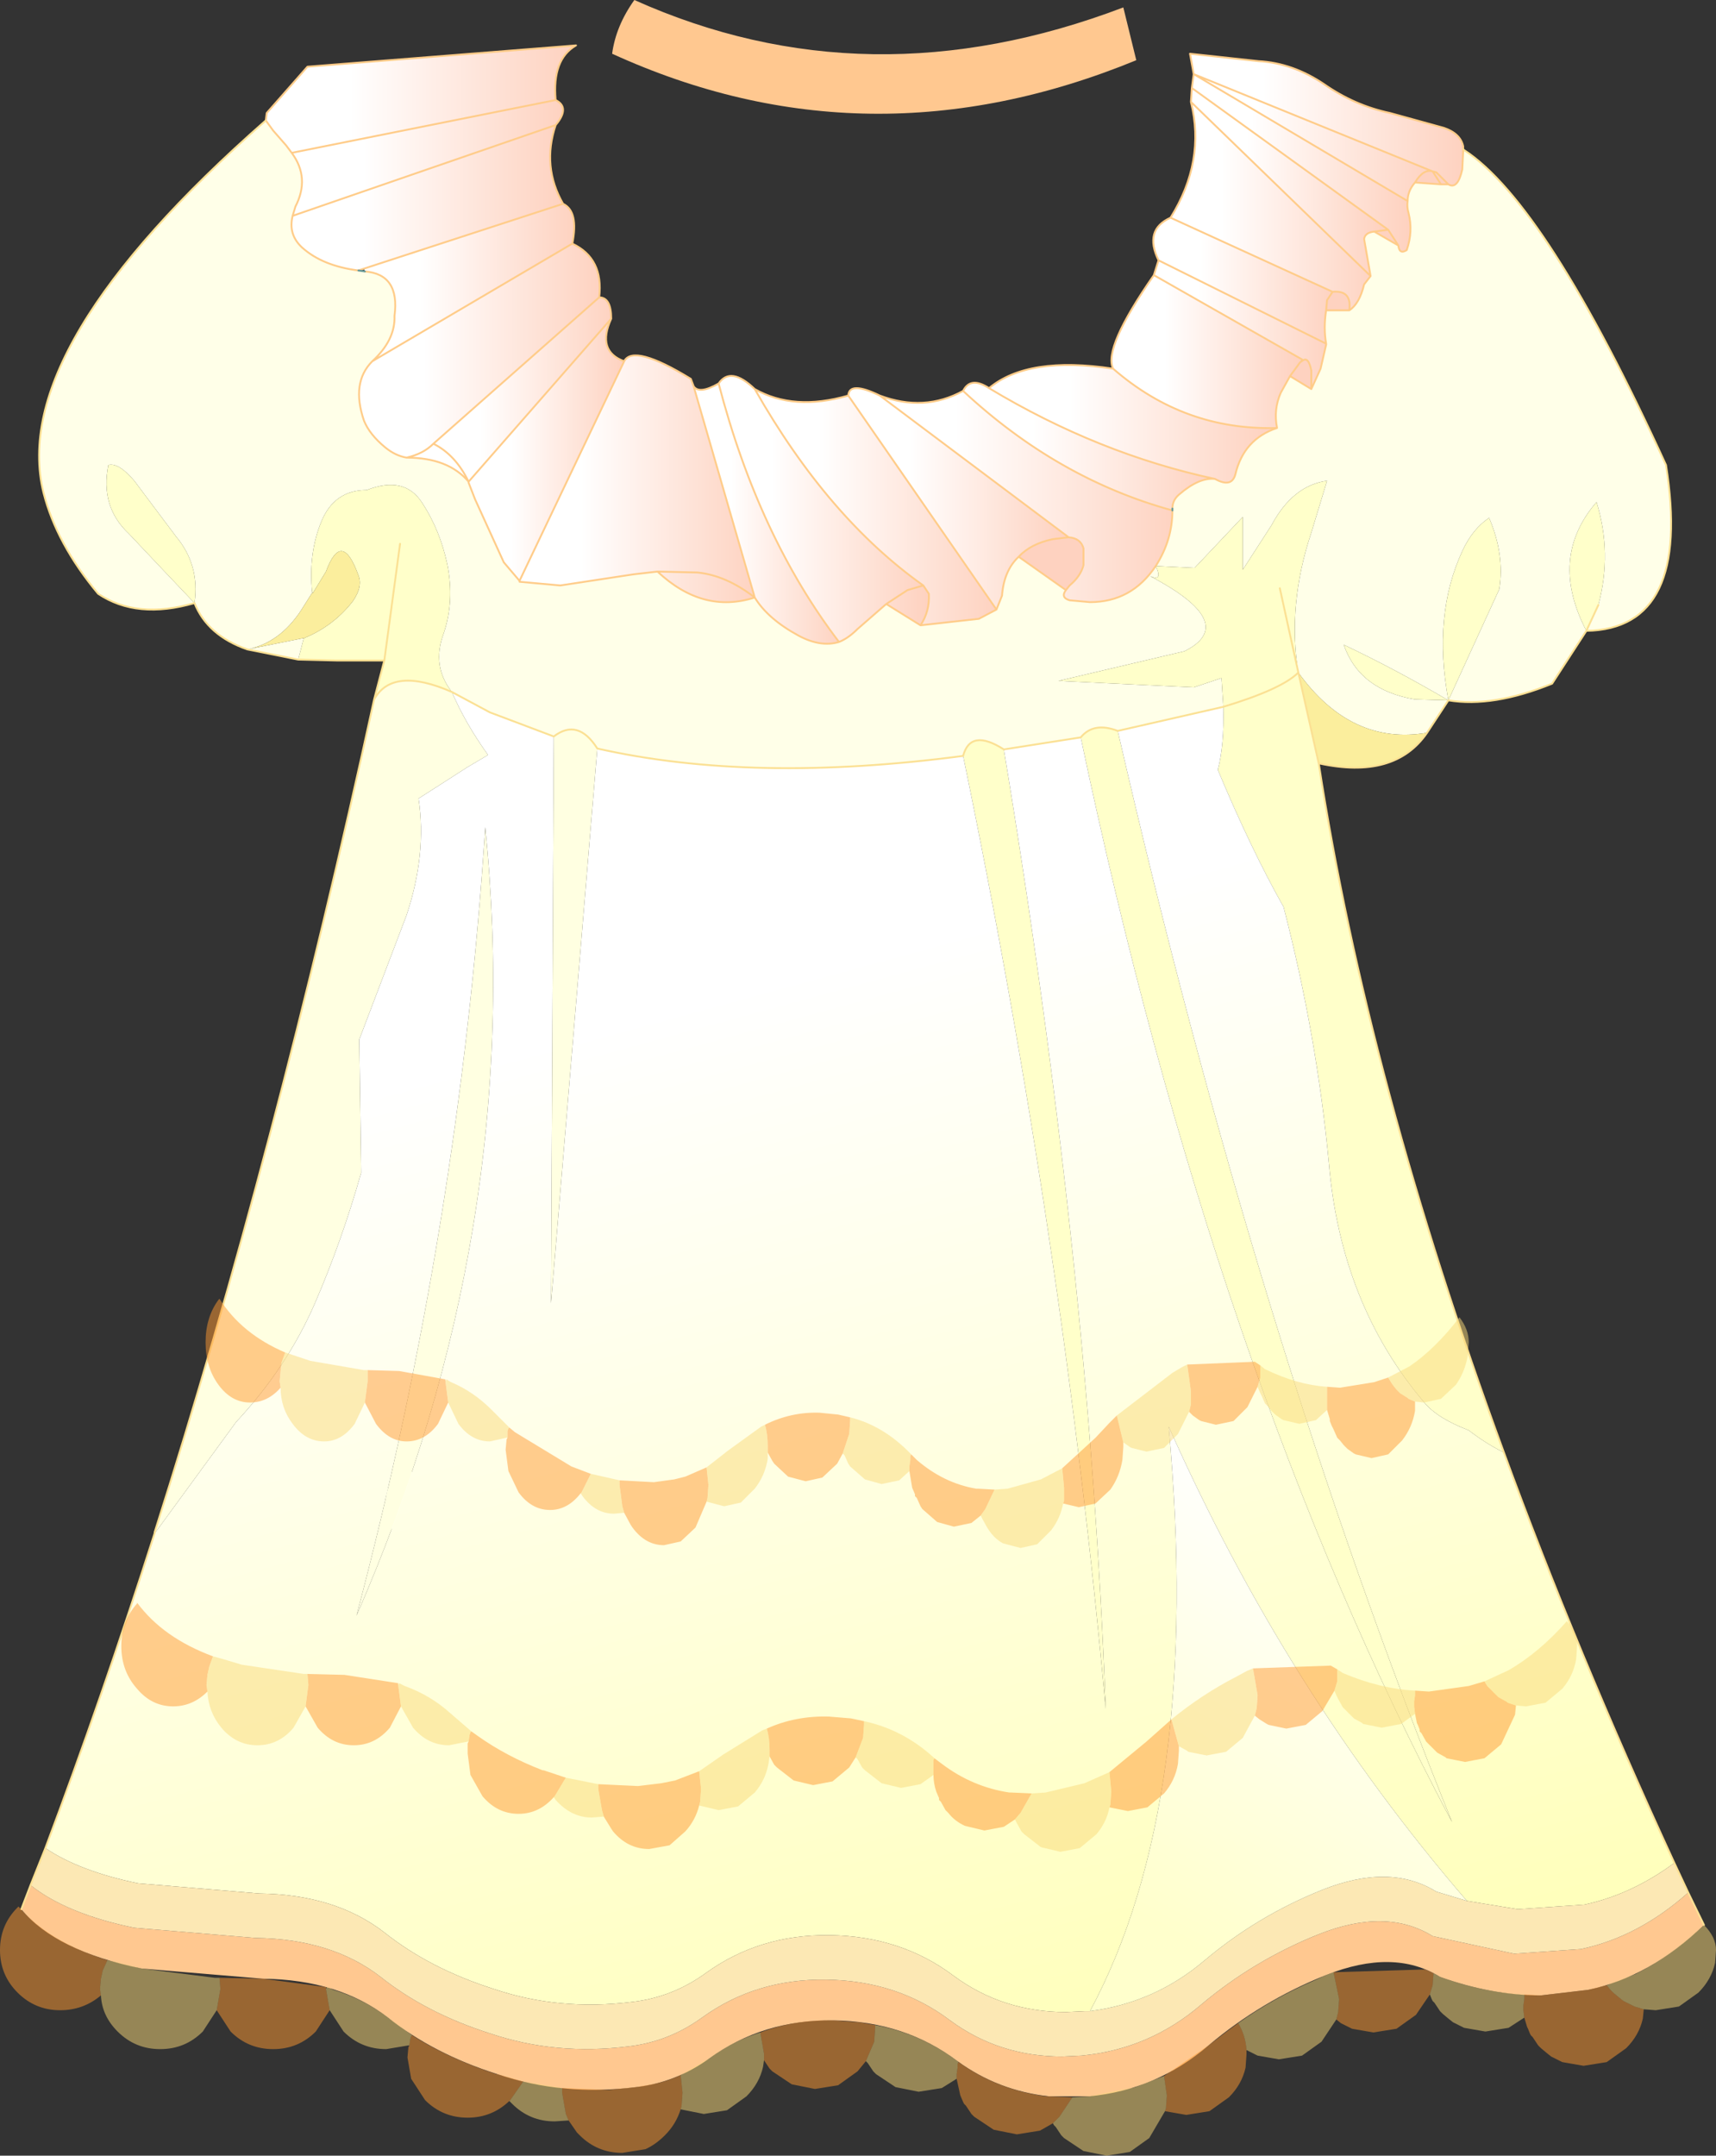
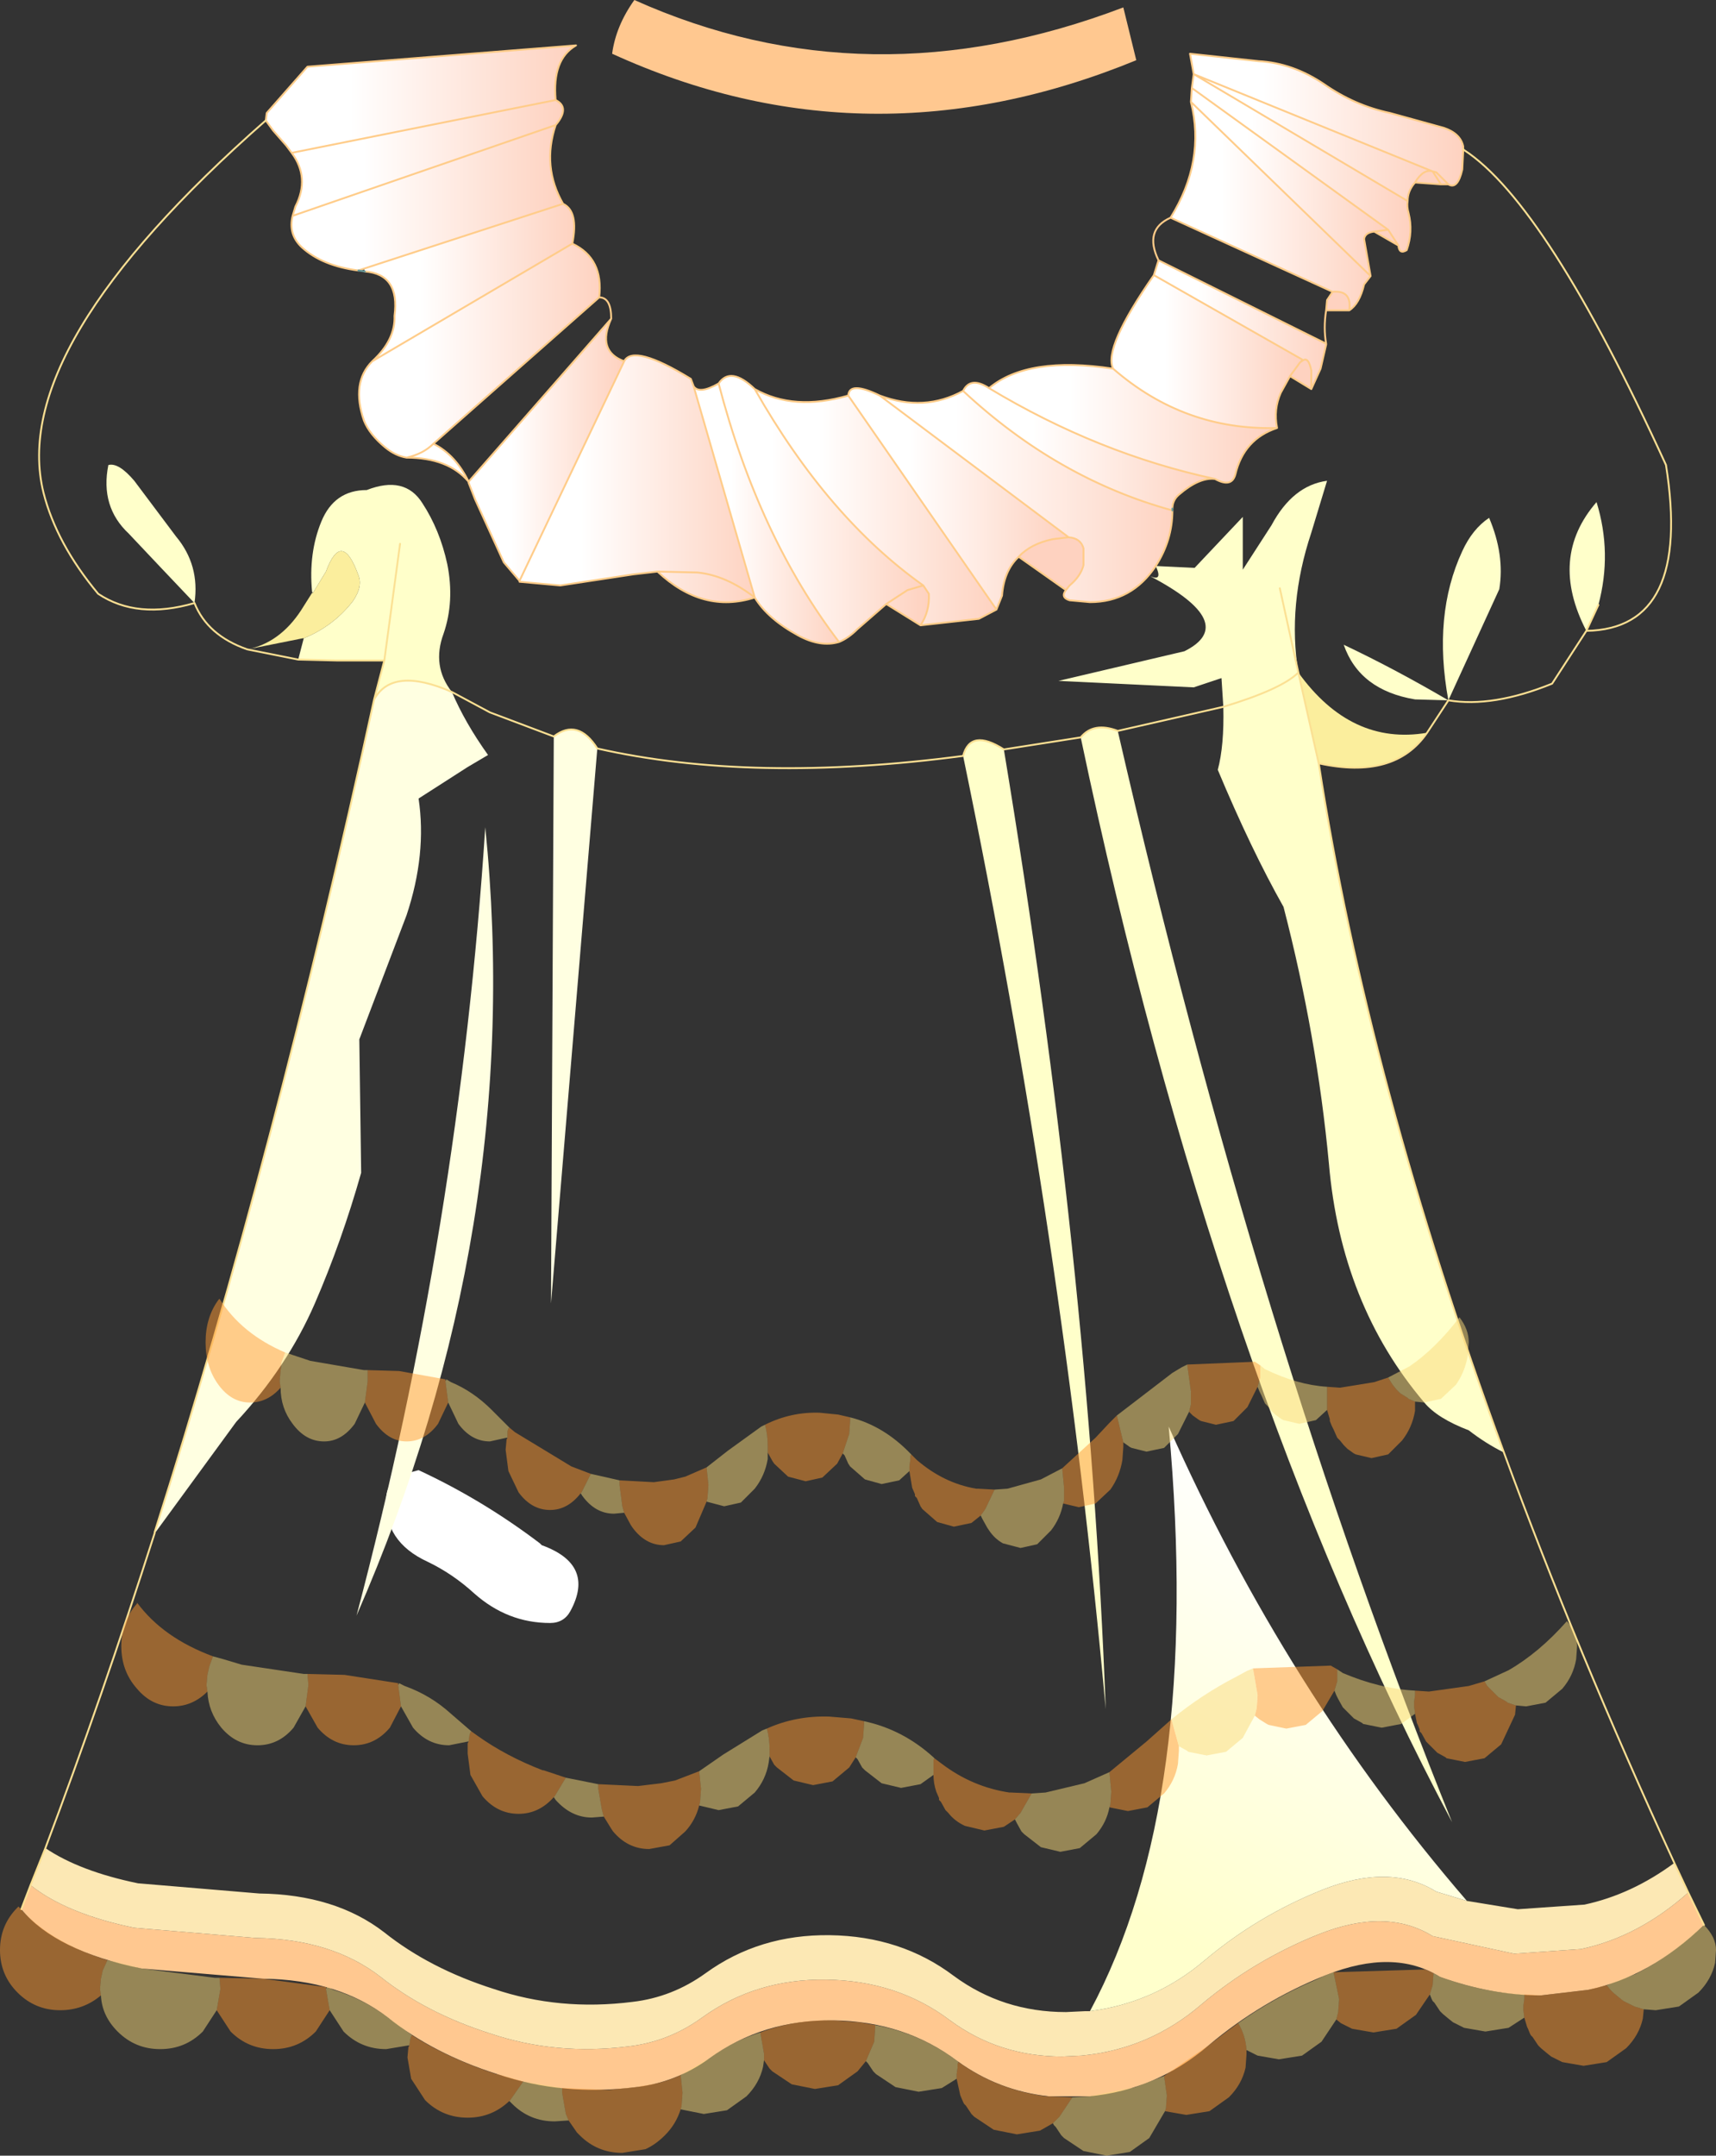
<svg xmlns="http://www.w3.org/2000/svg" height="116.35px" width="92.65px">
  <rect width="100%" height="100%" fill="#333333" stroke="none" />
  <g transform="matrix(1.0, 0.0, 0.0, 1.0, 46.3, 58.2)">
    <path d="M-24.45 21.35 L-23.7 21.15 Q-20.25 22.75 -17.15 25.1 L-17.05 25.2 Q-14.15 26.25 -15.5 28.75 -15.85 29.4 -16.6 29.4 -18.9 29.4 -20.7 27.8 -21.85 26.75 -23.2 26.1 -25.6 25.0 -25.45 22.65 -25.4 21.7 -24.45 21.35" fill="#ffffff" fill-rule="evenodd" stroke="none" />
    <path d="M-31.95 -51.7 L-31.9 -52.1 -29.7 -54.6 -15.2 -55.75 Q-16.5 -55.0 -16.3 -52.8 L-30.55 -49.95 -30.85 -50.35 -31.55 -51.15 -31.95 -51.7" fill="url(#gradient0)" fill-rule="evenodd" stroke="none" />
-     <path d="M-31.95 -51.7 L-31.55 -51.15 -30.85 -50.35 -30.55 -49.95 Q-29.55 -48.6 -30.35 -47.05 L-30.5 -46.55 Q-30.75 -45.55 -30.0 -44.85 -28.9 -43.85 -26.95 -43.6 L-26.6 -43.55 Q-24.7 -43.4 -25.0 -41.15 -24.95 -39.85 -26.2 -38.7 -27.35 -37.55 -26.65 -35.5 -26.35 -34.75 -25.5 -34.05 -24.95 -33.6 -24.35 -33.5 -22.1 -33.5 -21.0 -32.2 L-21.0 -32.15 -20.65 -31.25 -19.1 -27.85 -18.25 -26.85 -18.25 -26.8 -16.05 -26.6 -12.1 -27.2 -10.8 -27.35 Q-8.35 -25.05 -5.55 -25.95 -4.85 -24.8 -3.2 -23.9 -2.0 -23.25 -1.0 -23.55 -0.5 -23.75 0.0 -24.25 L1.55 -25.6 3.4 -24.45 6.55 -24.8 7.5 -25.3 7.8 -26.05 Q7.9 -27.4 8.7 -28.15 L11.25 -26.35 Q10.95 -25.95 11.45 -25.8 L12.55 -25.7 Q14.8 -25.7 16.1 -27.65 16.5 -26.8 15.8 -27.1 20.65 -24.55 17.65 -23.05 L10.85 -21.45 18.15 -21.1 19.65 -21.6 19.75 -20.05 14.05 -18.75 Q12.75 -19.25 12.05 -18.4 L7.9 -17.75 Q6.1 -18.9 5.7 -17.4 -5.65 -15.9 -14.05 -17.8 -15.1 -19.45 -16.4 -18.45 L-19.85 -19.75 -21.9 -20.85 Q-23.0 -22.25 -22.35 -24.0 -21.75 -25.75 -22.15 -27.75 -22.55 -29.6 -23.5 -31.05 -24.45 -32.55 -26.5 -31.75 -28.25 -31.75 -28.95 -30.05 -29.65 -28.35 -29.45 -26.25 L-29.4 -26.2 -29.45 -26.2 -30.05 -25.25 Q-31.2 -23.5 -32.95 -23.15 L-29.95 -23.75 -29.9 -23.75 -30.2 -22.6 -32.95 -23.15 Q-35.1 -23.9 -35.8 -25.65 -38.9 -24.75 -41.0 -26.15 -43.25 -28.85 -43.95 -31.6 -45.9 -39.45 -31.95 -51.7 M32.75 -50.1 Q37.2 -47.2 43.65 -33.1 45.05 -24.25 39.35 -24.15 L37.5 -21.3 Q34.3 -20.0 31.9 -20.4 L30.75 -18.65 Q26.65 -17.95 23.8 -21.9 23.2 -25.55 24.5 -29.45 L25.35 -32.25 Q23.5 -32.0 22.35 -29.85 L20.8 -27.45 20.8 -30.3 18.2 -27.55 16.1 -27.65 Q17.0 -29.05 17.0 -30.65 L17.0 -30.75 Q17.0 -31.2 17.35 -31.5 18.45 -32.45 19.3 -32.35 20.2 -31.85 20.4 -32.6 20.85 -34.5 22.65 -35.1 22.45 -36.1 22.85 -37.0 L23.35 -37.9 24.5 -37.2 25.0 -38.3 25.3 -39.6 25.3 -39.65 Q25.15 -40.5 25.3 -41.45 L26.55 -41.45 Q27.1 -41.8 27.35 -42.85 L27.7 -43.3 27.35 -45.3 Q27.4 -45.65 27.9 -45.7 L29.2 -44.95 Q29.25 -44.45 29.65 -44.7 30.0 -45.7 29.75 -46.7 29.65 -47.05 29.7 -47.35 29.7 -47.9 30.1 -48.35 L31.5 -48.25 31.9 -48.25 Q32.4 -47.95 32.65 -49.05 L32.7 -50.05 32.75 -50.1 M40.0 -25.55 Q40.75 -28.35 39.9 -31.1 37.3 -28.1 39.35 -24.15 L40.0 -25.55 M31.9 -20.4 L34.65 -26.4 Q34.95 -28.25 34.1 -30.25 33.2 -29.65 32.65 -28.45 31.05 -25.0 31.9 -20.4 29.0 -22.1 26.25 -23.4 27.1 -20.95 30.1 -20.45 L31.9 -20.4 M-37.65 -27.6 L-35.8 -25.65 Q-35.5 -27.7 -36.8 -29.25 L-39.05 -32.25 Q-39.9 -33.25 -40.45 -33.1 -40.9 -30.85 -39.35 -29.4 L-37.65 -27.6" fill="#ffffe8" fill-rule="evenodd" stroke="none" />
    <path d="M44.85 43.95 L45.7 45.7 Q42.8 48.5 39.45 49.2 L36.9 49.5 Q34.25 49.5 31.45 48.5 28.95 46.95 25.3 48.4 21.8 49.8 18.95 52.2 16.15 54.6 12.5 54.95 L10.35 54.95 Q7.6 54.65 5.4 53.05 2.55 50.9 -1.3 50.85 -5.1 50.8 -8.0 52.9 -9.8 54.2 -11.95 54.45 -15.9 54.95 -19.45 53.75 -22.9 52.65 -25.35 50.7 -28.0 48.65 -32.1 48.6 L-38.65 48.05 Q-43.3 47.1 -45.15 44.85 L-44.65 43.55 Q-42.7 45.1 -39.05 45.85 L-32.5 46.4 Q-28.4 46.45 -25.75 48.5 -23.3 50.45 -19.85 51.55 -16.3 52.75 -12.35 52.25 -10.2 52.0 -8.4 50.7 -5.5 48.6 -1.7 48.65 2.15 48.7 5.0 50.85 7.65 52.8 11.05 52.8 L12.1 52.75 Q15.75 52.4 18.55 50.0 21.4 47.6 24.9 46.2 28.55 44.75 31.05 46.3 L35.45 47.25 39.05 47.0 Q42.15 46.35 44.85 43.95 M-13.25 -55.3 Q-13.05 -56.8 -12.05 -58.2 0.55 -52.55 14.35 -57.8 L15.05 -54.95 Q0.55 -49.0 -13.25 -55.3" fill="#ffc890" fill-rule="evenodd" stroke="none" />
    <path d="M-30.55 -49.95 L-16.3 -52.8 Q-15.5 -52.4 -16.3 -51.45 L-30.5 -46.55 -30.35 -47.05 Q-29.55 -48.6 -30.55 -49.95" fill="url(#gradient1)" fill-rule="evenodd" stroke="none" />
    <path d="M18.15 -54.2 L17.95 -55.3 21.65 -54.9 Q23.5 -54.8 25.2 -53.65 26.85 -52.5 28.75 -52.1 L31.65 -51.3 Q32.55 -51.0 32.7 -50.3 L32.7 -50.15 32.7 -50.1 32.7 -50.05 32.65 -49.05 Q32.4 -47.95 31.9 -48.25 L31.55 -48.6 31.25 -48.9 31.05 -48.95 18.15 -54.2" fill="url(#gradient2)" fill-rule="evenodd" stroke="none" />
    <path d="M18.05 -53.45 L18.15 -54.2 29.7 -47.35 Q29.65 -47.05 29.75 -46.7 30.0 -45.7 29.65 -44.7 29.25 -44.45 29.2 -44.95 L28.65 -45.8 18.05 -53.45" fill="url(#gradient3)" fill-rule="evenodd" stroke="none" />
    <path d="M18.0 -52.7 L18.05 -53.45 28.65 -45.8 27.9 -45.7 Q27.4 -45.65 27.35 -45.3 L27.7 -43.3 18.0 -52.7" fill="url(#gradient4)" fill-rule="evenodd" stroke="none" />
    <path d="M32.7 -50.15 L32.75 -50.1 32.7 -50.05 32.7 -50.1 32.7 -50.15" fill="#ffffff" fill-rule="evenodd" stroke="none" />
    <path d="M-7.5 -37.5 Q-6.85 -38.45 -5.55 -37.2 -1.6 -30.25 3.55 -26.6 L3.85 -26.15 Q3.9 -25.2 3.4 -24.45 L1.55 -25.6 2.7 -26.35 3.55 -26.6 2.7 -26.35 1.55 -25.6 0.0 -24.25 Q-0.5 -23.75 -1.0 -23.55 -5.35 -29.25 -7.5 -37.5 M31.9 -48.25 L31.5 -48.25 30.1 -48.35 Q30.55 -49.1 31.05 -48.95 L31.5 -48.25 31.05 -48.95 31.25 -48.9 31.55 -48.6 31.9 -48.25 M29.2 -44.95 L27.9 -45.7 28.65 -45.8 29.2 -44.95 M26.55 -41.45 L25.3 -41.45 25.35 -42.0 25.65 -42.45 Q26.7 -42.55 26.55 -41.45 M24.5 -37.2 L23.35 -37.9 23.9 -38.65 24.05 -38.75 Q24.35 -38.95 24.5 -38.2 L24.5 -37.2 M11.4 -29.2 Q12.05 -29.15 12.2 -28.6 L12.2 -27.7 Q12.05 -27.1 11.45 -26.6 L11.25 -26.35 8.7 -28.15 Q9.35 -28.85 10.55 -29.1 L11.4 -29.2" fill="url(#gradient5)" fill-rule="evenodd" stroke="none" />
    <path d="M30.1 -48.35 Q29.7 -47.9 29.7 -47.35 L18.15 -54.2 31.05 -48.95 Q30.55 -49.1 30.1 -48.35" fill="url(#gradient6)" fill-rule="evenodd" stroke="none" />
    <path d="M24.9 -17.0 Q27.55 0.2 34.9 20.2 33.9 19.7 33.0 19.0 31.3 18.35 30.6 17.5 26.1 12.2 25.45 4.6 24.8 -2.3 23.0 -9.25 21.25 -12.35 19.45 -16.65 19.8 -17.95 19.75 -20.05 L19.65 -21.6 18.15 -21.1 10.85 -21.45 17.65 -23.05 Q20.65 -24.55 15.8 -27.1 16.5 -26.8 16.1 -27.65 L18.2 -27.55 20.8 -30.3 20.8 -27.45 22.35 -29.85 Q23.5 -32.0 25.35 -32.25 L24.5 -29.45 Q23.2 -25.55 23.8 -21.9 22.9 -21.0 19.75 -20.05 22.9 -21.0 23.8 -21.9 L22.8 -26.45 23.8 -21.9 24.9 -17.0 M-26.1 -20.45 L-25.55 -22.55 -28.15 -22.55 -30.2 -22.6 -29.9 -23.75 Q-28.3 -24.4 -27.25 -25.75 -26.7 -26.55 -26.95 -27.15 -27.85 -29.65 -28.7 -27.35 L-29.4 -26.2 -29.45 -26.25 Q-29.65 -28.35 -28.95 -30.05 -28.25 -31.75 -26.5 -31.75 -24.45 -32.55 -23.5 -31.05 -22.55 -29.6 -22.15 -27.75 -21.75 -25.75 -22.35 -24.0 -23.0 -22.25 -21.9 -20.85 -25.1 -22.25 -26.1 -20.45 M31.9 -20.4 L30.1 -20.45 Q27.1 -20.95 26.25 -23.4 29.0 -22.1 31.9 -20.4 31.05 -25.0 32.65 -28.45 33.2 -29.65 34.1 -30.25 34.95 -28.25 34.65 -26.4 L31.9 -20.4 M39.35 -24.15 Q37.3 -28.1 39.9 -31.1 40.75 -28.35 40.0 -25.55 L39.35 -24.15 M12.05 -18.4 Q12.75 -19.25 14.05 -18.75 21.65 14.3 32.1 40.15 19.3 16.05 12.05 -18.4 M5.7 -17.4 Q6.1 -18.9 7.9 -17.75 12.5 10.0 13.4 34.05 11.1 8.7 5.7 -17.4 M-25.55 -22.55 L-24.7 -28.85 -25.55 -22.55 M-37.65 -27.6 L-39.35 -29.4 Q-40.9 -30.85 -40.45 -33.1 -39.9 -33.25 -39.05 -32.25 L-36.8 -29.25 Q-35.5 -27.7 -35.8 -25.65 L-37.65 -27.6" fill="#ffffca" fill-rule="evenodd" stroke="none" />
    <path d="M13.8 -38.3 Q13.25 -39.4 16.0 -43.35 L24.0 -38.8 23.9 -38.65 23.35 -37.9 22.85 -37.0 Q22.45 -36.1 22.65 -35.1 17.65 -34.95 13.8 -38.3" fill="url(#gradient7)" fill-rule="evenodd" stroke="none" />
    <path d="M16.0 -43.35 L16.25 -44.15 25.3 -39.65 25.3 -39.6 25.0 -38.3 24.5 -37.2 24.5 -38.2 Q24.35 -38.95 24.05 -38.75 L24.0 -38.8 16.0 -43.35" fill="url(#gradient8)" fill-rule="evenodd" stroke="none" />
    <path d="M16.9 -46.45 Q18.8 -49.5 18.0 -52.7 L27.7 -43.3 27.35 -42.85 Q27.1 -41.8 26.55 -41.45 26.7 -42.55 25.65 -42.45 L16.9 -46.45" fill="url(#gradient9)" fill-rule="evenodd" stroke="none" />
-     <path d="M16.25 -44.15 Q15.45 -45.8 16.9 -46.45 L25.65 -42.45 25.35 -42.0 25.3 -41.45 Q25.15 -40.5 25.3 -39.65 L16.25 -44.15" fill="url(#gradient10)" fill-rule="evenodd" stroke="none" />
    <path d="M5.7 -37.1 Q6.1 -37.9 7.1 -37.25 13.0 -33.7 19.3 -32.35 18.45 -32.45 17.35 -31.5 17.0 -31.2 17.0 -30.75 L17.0 -30.65 Q10.8 -32.35 5.7 -37.1" fill="url(#gradient11)" fill-rule="evenodd" stroke="none" />
    <path d="M1.2 -36.85 Q3.6 -35.95 5.7 -37.1 10.8 -32.35 17.0 -30.65 17.0 -29.05 16.1 -27.65 14.8 -25.7 12.55 -25.7 L11.45 -25.8 Q10.95 -25.95 11.25 -26.35 L11.45 -26.6 Q12.05 -27.1 12.2 -27.7 L12.2 -28.6 Q12.05 -29.15 11.4 -29.2 L1.2 -36.85" fill="url(#gradient12)" fill-rule="evenodd" stroke="none" />
    <path d="M-0.5 -36.85 Q-0.45 -37.65 1.2 -36.85 L11.4 -29.2 10.55 -29.1 Q9.35 -28.85 8.7 -28.15 7.9 -27.4 7.8 -26.05 L7.5 -25.3 -0.5 -36.85" fill="url(#gradient13)" fill-rule="evenodd" stroke="none" />
    <path d="M7.1 -37.25 Q9.2 -39.0 13.8 -38.3 17.65 -34.95 22.65 -35.1 20.85 -34.5 20.4 -32.6 20.2 -31.85 19.3 -32.35 13.0 -33.7 7.1 -37.25" fill="url(#gradient14)" fill-rule="evenodd" stroke="none" />
    <path d="M30.75 -18.65 Q29.0 -16.1 24.9 -17.0 L23.8 -21.9 Q26.65 -17.95 30.75 -18.65 M-29.4 -26.2 L-28.7 -27.35 Q-27.85 -29.65 -26.95 -27.15 -26.7 -26.55 -27.25 -25.75 -28.3 -24.4 -29.9 -23.75 L-29.95 -23.75 -32.95 -23.15 Q-31.2 -23.5 -30.05 -25.25 L-29.45 -26.2 -29.4 -26.2" fill="#fbee9d" fill-rule="evenodd" stroke="none" />
-     <path d="M34.9 20.2 Q38.8 30.85 44.1 42.35 41.8 44.05 39.25 44.6 L35.65 44.85 32.9 44.4 Q23.15 33.1 16.8 18.8 18.65 39.0 12.55 50.35 L12.3 50.35 11.25 50.4 Q7.85 50.4 5.2 48.45 2.35 46.3 -1.5 46.25 -5.3 46.2 -8.2 48.3 -10.0 49.6 -12.15 49.85 -16.1 50.35 -19.65 49.15 -23.1 48.05 -25.55 46.1 -28.2 44.05 -32.3 44.0 L-38.85 43.45 Q-42.0 42.8 -43.85 41.55 -40.8 33.45 -37.95 24.55 L-37.95 24.5 -37.9 24.5 -33.55 18.55 Q-30.8 15.6 -29.3 12.15 -27.85 8.8 -26.8 5.1 L-26.9 -2.1 -24.35 -8.8 Q-23.25 -12.1 -23.7 -15.1 L-21.05 -16.8 -19.95 -17.45 Q-21.2 -19.2 -21.9 -20.85 L-19.85 -19.75 -16.4 -18.45 -16.55 12.15 -14.05 -17.8 Q-5.65 -15.9 5.7 -17.4 11.1 8.7 13.4 34.05 12.5 10.0 7.9 -17.75 L12.05 -18.4 Q19.3 16.05 32.1 40.15 21.65 14.3 14.05 -18.75 L19.75 -20.05 Q19.8 -17.95 19.45 -16.65 21.25 -12.35 23.0 -9.25 24.8 -2.3 25.45 4.6 26.1 12.2 30.6 17.5 31.3 18.35 33.0 19.0 33.9 19.7 34.9 20.2 M-27.05 29.0 Q-17.9 8.05 -20.1 -13.55 -21.5 8.0 -27.05 29.0" fill="url(#gradient15)" fill-rule="evenodd" stroke="none" />
    <path d="M-8.85 -37.35 Q-8.55 -36.9 -7.5 -37.5 -5.35 -29.25 -1.0 -23.55 -2.0 -23.25 -3.2 -23.9 -4.85 -24.8 -5.55 -25.95 L-8.85 -37.35" fill="url(#gradient16)" fill-rule="evenodd" stroke="none" />
    <path d="M-12.6 -38.7 Q-12.1 -39.65 -9.0 -37.75 L-8.85 -37.35 -5.55 -25.95 Q-7.1 -27.15 -8.65 -27.3 L-10.8 -27.35 -8.65 -27.3 Q-7.1 -27.15 -5.55 -25.95 -8.35 -25.05 -10.8 -27.35 L-12.1 -27.2 -16.05 -26.6 -18.25 -26.8 -18.25 -26.85 -12.6 -38.7 M-21.0 -32.2 Q-22.1 -33.5 -24.35 -33.5 -23.45 -33.7 -22.9 -34.25 -21.7 -33.65 -21.0 -32.2" fill="url(#gradient17)" fill-rule="evenodd" stroke="none" />
    <path d="M-5.55 -37.2 Q-3.45 -36.0 -0.5 -36.85 L7.5 -25.3 6.55 -24.8 3.4 -24.45 Q3.9 -25.2 3.85 -26.15 L3.55 -26.6 Q-1.6 -30.25 -5.55 -37.2" fill="url(#gradient18)" fill-rule="evenodd" stroke="none" />
    <path d="M-15.4 -45.05 Q-13.7 -44.25 -13.95 -42.15 L-22.9 -34.25 Q-23.45 -33.7 -24.35 -33.5 -24.95 -33.6 -25.5 -34.05 -26.35 -34.75 -26.65 -35.5 -27.35 -37.55 -26.2 -38.7 L-15.4 -45.05" fill="url(#gradient19)" fill-rule="evenodd" stroke="none" />
    <path d="M-15.9 -47.2 Q-15.05 -46.8 -15.4 -45.05 L-26.2 -38.7 Q-24.95 -39.85 -25.0 -41.15 -24.7 -43.4 -26.6 -43.55 L-26.65 -43.7 -15.9 -47.2" fill="url(#gradient20)" fill-rule="evenodd" stroke="none" />
    <path d="M-13.3 -41.0 Q-14.1 -39.25 -12.6 -38.7 L-18.25 -26.85 -19.1 -27.85 -20.65 -31.25 -21.0 -32.15 -21.0 -32.2 -13.3 -41.0" fill="url(#gradient21)" fill-rule="evenodd" stroke="none" />
-     <path d="M-13.95 -42.15 Q-13.3 -42.15 -13.3 -41.0 L-21.0 -32.2 Q-21.7 -33.65 -22.9 -34.25 L-13.95 -42.15" fill="url(#gradient22)" fill-rule="evenodd" stroke="none" />
    <path d="M-16.3 -51.45 Q-17.05 -49.2 -15.9 -47.2 L-26.65 -43.7 -26.95 -43.6 Q-28.9 -43.85 -30.0 -44.85 -30.75 -45.55 -30.5 -46.55 L-16.3 -51.45" fill="url(#gradient23)" fill-rule="evenodd" stroke="none" />
    <path d="M-37.95 24.5 Q-31.45 4.1 -26.1 -20.45 -25.1 -22.25 -21.9 -20.85 -21.2 -19.2 -19.95 -17.45 L-21.05 -16.8 -23.7 -15.1 Q-23.25 -12.1 -24.35 -8.8 L-26.9 -2.1 -26.8 5.1 Q-27.85 8.8 -29.3 12.15 -30.8 15.6 -33.55 18.55 L-37.9 24.5 -37.95 24.5 M-16.4 -18.45 Q-15.1 -19.45 -14.05 -17.8 L-16.55 12.15 -16.4 -18.45 M-27.05 29.0 Q-21.5 8.0 -20.1 -13.55 -17.9 8.05 -27.05 29.0" fill="#ffffe1" fill-rule="evenodd" stroke="none" />
    <path d="M44.1 42.35 L44.85 43.95 Q42.15 46.35 39.05 47.0 L35.45 47.25 31.05 46.3 Q28.55 44.75 24.9 46.2 21.4 47.6 18.55 50.0 15.75 52.4 12.1 52.75 L11.05 52.8 Q7.65 52.8 5.0 50.85 2.15 48.7 -1.7 48.65 -5.5 48.6 -8.4 50.7 -10.2 52.0 -12.35 52.25 -16.3 52.75 -19.85 51.55 -23.3 50.45 -25.75 48.5 -28.4 46.45 -32.5 46.4 L-39.05 45.85 Q-42.7 45.1 -44.65 43.55 L-43.85 41.55 Q-42.0 42.8 -38.85 43.45 L-32.3 44.0 Q-28.2 44.05 -25.55 46.1 -23.1 48.05 -19.65 49.15 -16.1 50.35 -12.15 49.85 -10.0 49.6 -8.2 48.3 -5.3 46.2 -1.5 46.25 2.35 46.3 5.2 48.45 7.85 50.4 11.25 50.4 L12.3 50.35 12.55 50.35 Q16.05 49.9 18.75 47.6 21.6 45.2 25.1 43.8 28.75 42.35 31.25 43.9 L32.9 44.4 35.65 44.85 39.25 44.6 Q41.8 44.05 44.1 42.35" fill="#fce8b4" fill-rule="evenodd" stroke="none" />
    <path d="M12.55 50.35 Q18.65 39.0 16.8 18.8 23.15 33.1 32.9 44.4 L31.25 43.9 Q28.75 42.35 25.1 43.8 21.6 45.2 18.75 47.6 16.05 49.9 12.55 50.35" fill="url(#gradient24)" fill-rule="evenodd" stroke="none" />
    <path d="M-16.3 -52.8 Q-16.5 -55.0 -15.2 -55.75 L-29.7 -54.6 -31.9 -52.1 -31.95 -51.7 -31.55 -51.15 -30.85 -50.35 -30.55 -49.95 -16.3 -52.8 Q-15.5 -52.4 -16.3 -51.45 -17.05 -49.2 -15.9 -47.2 -15.05 -46.8 -15.4 -45.05 -13.7 -44.25 -13.95 -42.15 -13.3 -42.15 -13.3 -41.0 -14.1 -39.25 -12.6 -38.7 -12.1 -39.65 -9.0 -37.75 L-8.85 -37.35 Q-8.55 -36.9 -7.5 -37.5 -6.85 -38.45 -5.55 -37.2 -3.45 -36.0 -0.5 -36.85 -0.45 -37.65 1.2 -36.85 3.6 -35.95 5.7 -37.1 6.1 -37.9 7.1 -37.25 9.2 -39.0 13.8 -38.3 13.25 -39.4 16.0 -43.35 L16.25 -44.15 Q15.45 -45.8 16.9 -46.45 18.8 -49.5 18.0 -52.7 L18.05 -53.45 18.15 -54.2 17.95 -55.3 21.65 -54.9 Q23.5 -54.8 25.2 -53.65 26.85 -52.5 28.75 -52.1 L31.65 -51.3 Q32.55 -51.0 32.7 -50.3 L32.7 -50.15 32.7 -50.1 32.7 -50.05 32.65 -49.05 Q32.4 -47.95 31.9 -48.25 L31.5 -48.25 30.1 -48.35 Q29.7 -47.9 29.7 -47.35 29.65 -47.05 29.75 -46.7 30.0 -45.7 29.65 -44.7 29.25 -44.45 29.2 -44.95 L27.9 -45.7 Q27.4 -45.65 27.35 -45.3 L27.7 -43.3 27.35 -42.85 Q27.1 -41.8 26.55 -41.45 L25.3 -41.45 Q25.15 -40.5 25.3 -39.65 L25.3 -39.6 25.0 -38.3 24.5 -37.2 23.35 -37.9 22.85 -37.0 Q22.45 -36.1 22.65 -35.1 20.85 -34.5 20.4 -32.6 20.2 -31.85 19.3 -32.35 18.45 -32.45 17.35 -31.5 17.0 -31.2 17.0 -30.75 M17.0 -30.65 Q17.0 -29.05 16.1 -27.65 14.8 -25.7 12.55 -25.7 L11.45 -25.8 Q10.95 -25.95 11.25 -26.35 L11.45 -26.6 Q12.05 -27.1 12.2 -27.7 L12.2 -28.6 Q12.05 -29.15 11.4 -29.2 L1.2 -36.85 M31.05 -48.95 L31.5 -48.25 M31.05 -48.95 L31.25 -48.9 31.55 -48.6 31.9 -48.25 M30.1 -48.35 Q30.55 -49.1 31.05 -48.95 L18.15 -54.2 29.7 -47.35 M27.9 -45.7 L28.65 -45.8 18.05 -53.45 M28.65 -45.8 L29.2 -44.95 M24.05 -38.75 Q24.35 -38.95 24.5 -38.2 L24.5 -37.2 M23.35 -37.9 L23.9 -38.65 24.05 -38.75 24.0 -38.8 16.0 -43.35 M25.65 -42.45 Q26.7 -42.55 26.55 -41.45 M25.3 -41.45 L25.35 -42.0 25.65 -42.45 16.9 -46.45 M8.7 -28.15 Q9.35 -28.85 10.55 -29.1 L11.4 -29.2 M13.8 -38.3 Q17.65 -34.95 22.65 -35.1 M16.25 -44.15 L25.3 -39.65 M-10.8 -27.35 L-8.65 -27.3 Q-7.1 -27.15 -5.55 -25.95 L-8.85 -37.35 M-5.55 -37.2 Q-1.6 -30.25 3.55 -26.6 L3.85 -26.15 Q3.9 -25.2 3.4 -24.45 L6.55 -24.8 7.5 -25.3 -0.5 -36.85 M1.55 -25.6 L2.7 -26.35 3.55 -26.6 M1.55 -25.6 L3.4 -24.45 M7.5 -25.3 L7.8 -26.05 Q7.9 -27.4 8.7 -28.15 L11.25 -26.35 M-30.5 -46.55 Q-30.75 -45.55 -30.0 -44.85 -28.9 -43.85 -26.95 -43.6 L-26.65 -43.7 -15.9 -47.2 M-26.6 -43.55 Q-24.7 -43.4 -25.0 -41.15 -24.95 -39.85 -26.2 -38.7 L-15.4 -45.05 M-30.55 -49.95 Q-29.55 -48.6 -30.35 -47.05 L-30.5 -46.55 -16.3 -51.45 M-21.0 -32.2 L-21.0 -32.15 -20.65 -31.25 -19.1 -27.85 -18.25 -26.85 -12.6 -38.7 M-24.35 -33.5 Q-22.1 -33.5 -21.0 -32.2 -21.7 -33.65 -22.9 -34.25 -23.45 -33.7 -24.35 -33.5 -24.95 -33.6 -25.5 -34.05 -26.35 -34.75 -26.65 -35.5 -27.35 -37.55 -26.2 -38.7 M-18.25 -26.85 L-18.25 -26.8 -16.05 -26.6 -12.1 -27.2 -10.8 -27.35 Q-8.35 -25.05 -5.55 -25.95 -4.85 -24.8 -3.2 -23.9 -2.0 -23.25 -1.0 -23.55 -5.35 -29.25 -7.5 -37.5 M-22.9 -34.25 L-13.95 -42.15 M-21.0 -32.2 L-13.3 -41.0 M-1.0 -23.55 Q-0.5 -23.75 0.0 -24.25 L1.55 -25.6 M5.7 -37.1 Q10.8 -32.35 17.0 -30.65 M7.1 -37.25 Q13.0 -33.7 19.3 -32.35 M18.0 -52.7 L27.7 -43.3" fill="none" stroke="#ffcc89" stroke-linecap="round" stroke-linejoin="round" stroke-width="0.1" />
    <path d="M32.7 -50.15 L32.75 -50.1 Q37.2 -47.2 43.65 -33.1 45.05 -24.25 39.35 -24.15 L37.5 -21.3 Q34.3 -20.0 31.9 -20.4 L30.75 -18.65 Q29.0 -16.1 24.9 -17.0 27.55 0.2 34.9 20.2 38.8 30.85 44.1 42.35 L44.85 43.95 45.7 45.7 M-45.15 44.85 L-44.65 43.55 -43.85 41.55 Q-40.8 33.45 -37.95 24.55 L-37.95 24.5 Q-31.45 4.1 -26.1 -20.45 L-25.55 -22.55 -28.15 -22.55 -30.2 -22.6 -32.95 -23.15 Q-35.1 -23.9 -35.8 -25.65 -38.9 -24.75 -41.0 -26.15 -43.25 -28.85 -43.95 -31.6 -45.9 -39.45 -31.95 -51.7 M40.0 -25.55 L39.35 -24.15 M19.75 -20.05 Q22.9 -21.0 23.8 -21.9 L22.8 -26.45 M23.8 -21.9 L24.9 -17.0 M12.05 -18.4 Q12.75 -19.25 14.05 -18.75 L19.75 -20.05 M-21.9 -20.85 L-19.85 -19.75 -16.4 -18.45 Q-15.1 -19.45 -14.05 -17.8 -5.65 -15.9 5.7 -17.4 6.1 -18.9 7.9 -17.75 L12.05 -18.4 M-26.1 -20.45 Q-25.1 -22.25 -21.9 -20.85 M-24.7 -28.85 L-25.55 -22.55" fill="none" stroke="#fbe093" stroke-linecap="round" stroke-linejoin="round" stroke-width="0.1" />
    <path d="M17.0 -30.75 L17.0 -30.65 M-26.95 -43.6 L-26.6 -43.55" fill="none" stroke="#669999" stroke-linecap="round" stroke-linejoin="round" stroke-width="0.1" />
    <path d="M-24.05 51.65 L-23.65 51.9 Q-21.8 53.0 -19.5 53.75 L-19.45 53.75 -18.05 54.15 -18.75 55.15 -18.8 55.2 Q-19.75 56.1 -21.05 56.1 -22.4 56.1 -23.35 55.15 L-24.1 54.0 -24.3 52.85 -24.25 52.3 -24.2 52.2 -24.15 51.85 -24.1 51.7 -24.05 51.65 M-15.95 54.5 L-13.45 54.6 -11.95 54.45 -11.1 54.3 Q-10.3 54.15 -9.55 53.8 L-9.45 54.75 -9.5 55.45 -9.55 55.65 Q-9.8 56.45 -10.4 57.05 -10.9 57.55 -11.45 57.8 L-12.7 58.0 Q-14.05 58.0 -15.0 57.05 L-15.15 56.9 -15.6 56.25 -15.75 55.9 -15.95 54.75 -15.95 54.5 M-5.25 51.5 Q-3.4 50.8 -1.3 50.85 L0.1 50.95 0.95 51.1 0.95 51.3 0.9 52.0 0.45 53.05 0.0 53.6 -1.05 54.35 -2.3 54.55 -3.55 54.3 -4.6 53.6 -4.75 53.45 -5.05 53.0 -5.05 52.65 -5.25 51.5 M5.45 53.1 L5.9 53.4 Q7.85 54.65 10.2 54.95 L10.35 54.95 11.6 55.0 10.9 56.05 10.55 56.4 9.85 56.8 8.6 57.0 7.35 56.75 6.3 56.05 6.15 55.9 5.85 55.45 5.75 55.35 5.7 55.25 5.55 54.9 5.35 54.0 5.35 53.75 5.4 53.4 5.4 53.2 5.45 53.1 M16.55 53.85 L18.95 52.2 20.0 51.4 20.55 51.0 Q20.95 51.65 21.0 52.45 L21.0 52.7 20.95 53.4 Q20.75 54.3 20.05 55.0 L19.0 55.75 17.75 55.95 16.6 55.75 16.65 55.6 16.7 54.9 16.55 53.85 M25.7 48.25 L30.65 48.1 31.1 48.3 31.05 48.95 30.9 49.45 30.15 50.55 29.1 51.3 27.85 51.5 26.7 51.3 26.6 51.25 26.1 51.0 25.85 50.8 25.95 50.4 26.0 49.7 25.7 48.25 M36.0 49.45 L36.9 49.5 39.45 49.2 40.45 48.95 40.65 49.2 40.8 49.35 41.1 49.6 41.35 49.8 41.85 50.05 41.95 50.1 42.45 50.25 42.4 50.75 Q42.2 51.65 41.5 52.35 L40.45 53.1 39.2 53.3 38.05 53.1 37.95 53.05 37.45 52.8 37.2 52.6 36.9 52.35 36.75 52.2 36.45 51.75 36.35 51.65 36.3 51.55 36.2 51.3 36.15 51.2 36.0 50.7 35.95 50.3 35.95 50.05 36.0 49.7 36.0 49.5 36.0 49.45 M-28.5 50.3 L-29.25 51.45 Q-30.2 52.4 -31.55 52.4 -32.9 52.4 -33.85 51.45 L-34.6 50.3 -34.4 49.15 -34.45 48.55 -32.1 48.6 -28.7 49.05 -28.7 49.15 -28.5 50.3 M-40.85 49.5 Q-41.8 50.3 -43.05 50.3 -44.4 50.3 -45.35 49.35 -46.3 48.4 -46.3 47.05 -46.3 45.7 -45.35 44.75 L-45.3 44.7 Q-43.7 46.6 -40.5 47.6 L-40.75 48.15 -40.85 48.6 -40.9 49.15 -40.85 49.5" fill="#ff9933" fill-opacity="0.502" fill-rule="evenodd" stroke="none" />
    <path d="M-28.7 49.15 L-28.65 49.05 Q-28.5 49.1 -28.3 49.2 -26.65 49.7 -25.35 50.7 L-24.05 51.65 -24.1 51.7 -24.15 51.85 -24.2 52.2 -24.25 52.2 -25.45 52.4 Q-26.8 52.4 -27.75 51.45 L-28.5 50.3 -28.7 49.15 M-18.05 54.15 L-15.95 54.5 -15.95 54.75 -15.75 55.9 -15.6 56.25 -16.35 56.3 Q-17.7 56.3 -18.65 55.35 L-18.8 55.2 -18.75 55.15 -18.05 54.15 M-9.55 53.8 L-8.0 52.9 Q-6.85 52.05 -5.55 51.6 L-5.25 51.5 -5.05 52.65 -5.05 53.0 -5.1 53.35 Q-5.3 54.25 -6.0 54.95 L-7.05 55.7 -8.3 55.9 -9.55 55.65 -9.5 55.45 -9.45 54.75 -9.55 53.8 M0.95 51.1 Q3.4 51.55 5.4 53.05 L5.45 53.1 5.4 53.2 5.4 53.4 5.35 53.75 5.35 54.0 4.55 54.5 3.3 54.7 2.05 54.45 1.0 53.75 0.85 53.6 0.55 53.15 0.45 53.05 0.9 52.0 0.95 51.3 0.95 51.1 M11.6 55.0 L12.5 54.95 15.0 54.45 16.55 53.85 16.7 54.9 16.65 55.6 16.6 55.75 15.75 57.2 14.7 57.95 13.45 58.15 12.2 57.9 11.15 57.2 11.0 57.05 10.7 56.6 10.6 56.5 10.55 56.4 10.9 56.05 11.6 55.0 M20.55 51.0 Q22.45 49.65 24.65 48.7 L25.3 48.4 25.7 48.25 26.0 49.7 25.95 50.4 25.85 50.8 25.05 52.0 24.0 52.75 22.75 52.95 21.6 52.75 21.5 52.7 21.0 52.45 Q20.95 51.65 20.55 51.0 M31.1 48.3 L31.45 48.5 Q33.8 49.35 36.0 49.45 L36.0 49.5 36.0 49.7 35.95 50.05 35.95 50.3 36.0 50.7 35.15 51.25 33.9 51.45 32.75 51.25 32.65 51.2 32.15 50.95 31.9 50.75 31.6 50.5 31.45 50.35 31.15 49.9 31.05 49.8 31.0 49.7 30.9 49.45 31.05 48.95 31.1 48.3 M40.45 48.95 L42.0 48.35 Q43.9 47.4 45.7 45.7 46.35 46.35 46.35 47.05 L46.3 47.75 Q46.1 48.65 45.4 49.35 L44.35 50.1 43.1 50.3 42.45 50.25 41.95 50.1 41.85 50.05 41.35 49.8 41.1 49.6 40.8 49.35 40.65 49.2 40.45 48.95 M-34.6 50.3 L-35.35 51.45 Q-36.3 52.4 -37.65 52.4 -39.0 52.4 -39.95 51.45 -40.8 50.6 -40.85 49.5 L-40.9 49.15 -40.85 48.6 -40.75 48.15 -40.5 47.6 -39.85 47.75 -38.65 48.05 -34.7 48.55 -34.45 48.55 -34.4 49.15 -34.6 50.3" fill="#fada7a" fill-opacity="0.502" fill-rule="evenodd" stroke="none" />
    <path d="M-29.7 32.15 L-27.7 32.2 -24.8 32.65 -24.8 32.75 -24.65 33.9 -25.25 35.05 Q-26.05 36.0 -27.2 36.0 -28.35 36.0 -29.15 35.05 L-29.8 33.9 -29.65 32.75 -29.7 32.15 M-20.85 35.25 L-20.5 35.5 Q-18.95 36.6 -17.0 37.35 L-16.95 37.35 -15.75 37.75 -16.35 38.75 -16.4 38.8 Q-17.2 39.7 -18.3 39.7 -19.45 39.7 -20.25 38.75 L-20.9 37.6 -21.05 36.45 -21.05 35.9 -21.0 35.8 -20.95 35.45 -20.9 35.3 -20.85 35.25 M-14.0 38.1 L-11.85 38.2 -10.6 38.05 -9.85 37.9 -8.55 37.4 -8.45 38.35 -8.5 39.05 -8.55 39.25 Q-8.75 40.05 -9.3 40.65 L-10.15 41.4 -11.25 41.6 Q-12.4 41.6 -13.2 40.65 L-13.3 40.5 -13.7 39.85 -13.8 39.5 -14.0 38.35 -14.0 38.1 M-4.9 35.1 Q-3.35 34.4 -1.55 34.45 L-0.35 34.55 0.35 34.7 0.35 34.9 0.3 35.6 -0.1 36.65 -0.45 37.2 -1.35 37.95 -2.4 38.15 -3.45 37.9 -4.35 37.2 -4.5 37.05 -4.75 36.6 -4.75 36.25 Q-4.75 35.6 -4.9 35.1 M4.15 36.7 L4.55 37.0 Q6.2 38.25 8.2 38.55 L8.3 38.55 9.4 38.6 8.8 39.65 8.5 40.0 7.9 40.4 6.85 40.6 5.8 40.35 Q5.25 40.1 4.9 39.65 L4.75 39.5 4.5 39.05 4.4 38.95 4.4 38.85 4.25 38.5 Q4.1 38.05 4.1 37.6 L4.1 37.35 4.1 37.0 4.1 36.8 4.15 36.7 M13.6 37.45 L15.6 35.8 16.5 35.0 16.95 34.6 17.35 36.05 17.35 36.3 17.3 37.0 Q17.15 37.9 16.55 38.6 L15.65 39.35 14.6 39.55 13.6 39.35 13.65 39.2 13.7 38.5 13.6 37.45 M21.35 31.85 L25.55 31.7 25.9 31.9 25.9 32.55 25.75 33.05 25.1 34.15 24.2 34.9 23.15 35.1 22.2 34.9 22.1 34.85 21.7 34.6 21.45 34.4 21.55 34.0 21.6 33.3 21.35 31.85 M30.1 33.05 L30.85 33.1 33.0 32.8 33.85 32.55 34.0 32.8 34.15 32.95 34.4 33.2 34.6 33.4 35.05 33.65 35.1 33.7 35.55 33.85 35.5 34.35 34.75 35.95 33.85 36.7 32.8 36.9 31.8 36.7 31.75 36.65 31.3 36.4 31.1 36.2 30.85 35.95 30.7 35.8 30.45 35.35 30.35 35.25 30.35 35.15 30.25 34.9 30.2 34.8 30.1 34.3 30.05 33.9 30.05 33.65 30.1 33.3 30.1 33.1 30.1 33.05 M-35.1 33.1 Q-35.9 33.9 -36.95 33.9 -38.1 33.9 -38.9 32.95 -39.75 32.0 -39.75 30.65 -39.75 29.3 -38.9 28.35 L-38.9 28.3 Q-37.5 30.2 -34.8 31.2 L-35.0 31.75 -35.1 32.2 -35.15 32.75 -35.1 33.1" fill="#ff9933" fill-opacity="0.502" fill-rule="evenodd" stroke="none" />
    <path d="M-24.8 32.75 L-24.75 32.65 -24.45 32.8 Q-23.05 33.3 -21.95 34.3 L-20.85 35.25 -20.9 35.3 -20.95 35.45 -21.0 35.8 -21.05 35.8 -22.05 36.0 Q-23.2 36.0 -24.0 35.05 L-24.65 33.9 -24.8 32.75 M-15.75 37.75 L-14.0 38.1 -14.0 38.35 -13.8 39.5 -13.7 39.85 -14.35 39.9 Q-15.45 39.9 -16.3 38.95 L-16.4 38.8 -16.35 38.75 -15.75 37.75 M-8.55 37.4 L-7.25 36.5 -5.15 35.2 -4.9 35.1 Q-4.75 35.6 -4.75 36.25 L-4.75 36.6 -4.8 36.95 Q-4.95 37.85 -5.55 38.55 L-6.45 39.3 -7.5 39.5 -8.55 39.25 -8.5 39.05 -8.45 38.35 -8.55 37.4 M0.35 34.7 Q2.45 35.15 4.1 36.65 L4.15 36.7 4.1 36.8 4.1 37.0 4.1 37.35 4.1 37.6 3.4 38.1 2.35 38.3 1.3 38.05 0.4 37.35 0.25 37.2 0.0 36.75 -0.1 36.65 0.3 35.6 0.35 34.9 0.35 34.7 M9.4 38.6 L10.15 38.55 12.25 38.05 13.6 37.45 13.7 38.5 13.65 39.2 13.6 39.35 Q13.45 40.15 12.9 40.8 L12.0 41.55 10.95 41.75 9.9 41.5 9.0 40.8 8.85 40.65 8.6 40.2 8.55 40.1 8.5 40.0 8.8 39.65 9.4 38.6 M16.95 34.6 Q18.6 33.25 20.45 32.3 L21.0 32.0 21.35 31.85 21.6 33.3 21.55 34.0 21.45 34.4 20.8 35.6 19.9 36.35 18.85 36.55 17.85 36.35 17.8 36.3 17.35 36.05 16.95 34.6 M25.9 31.9 L26.2 32.1 Q28.2 32.95 30.1 33.05 L30.1 33.1 30.1 33.3 30.05 33.65 30.05 33.9 30.1 34.3 29.35 34.85 28.3 35.05 27.3 34.85 27.25 34.8 26.8 34.55 26.6 34.35 26.35 34.1 26.2 33.95 25.95 33.5 25.9 33.4 25.85 33.3 25.75 33.05 25.9 32.55 25.9 31.9 M33.85 32.55 L35.15 31.95 Q36.8 31.0 38.3 29.3 38.85 29.95 38.85 30.65 L38.8 31.35 Q38.65 32.25 38.05 32.95 L37.15 33.7 36.1 33.9 35.55 33.85 35.1 33.7 35.05 33.65 34.6 33.4 34.4 33.2 34.15 32.95 34.0 32.8 33.85 32.55 M-29.8 33.9 L-30.45 35.05 Q-31.25 36.0 -32.4 36.0 -33.55 36.0 -34.35 35.05 -35.05 34.2 -35.1 33.1 L-35.15 32.75 -35.1 32.2 -35.0 31.75 -34.8 31.2 -34.25 31.35 -33.25 31.65 -29.9 32.15 -29.7 32.15 -29.65 32.75 -29.8 33.9" fill="#fada7a" fill-opacity="0.502" fill-rule="evenodd" stroke="none" />
    <path d="M-18.8 18.85 L-18.5 19.1 -15.45 20.95 -14.4 21.35 -14.9 22.35 -14.95 22.4 Q-15.65 23.3 -16.6 23.3 -17.6 23.3 -18.3 22.35 L-18.85 21.2 -19.0 20.05 -18.95 19.5 -18.9 19.4 -18.9 19.05 -18.85 18.9 -18.8 18.85 M-12.85 21.7 L-11.0 21.8 -9.9 21.65 -9.3 21.5 -8.15 21.0 -8.05 21.95 -8.1 22.65 -8.15 22.85 -8.75 24.25 -9.55 25.0 -10.45 25.2 Q-11.45 25.2 -12.15 24.25 L-12.25 24.1 -12.6 23.45 -12.7 23.1 -12.85 21.95 -12.85 21.7 M-5.0 18.7 Q-3.6 18.0 -2.05 18.05 L-1.05 18.15 -0.4 18.3 -0.4 18.5 -0.45 19.2 -0.8 20.25 -1.1 20.8 -1.9 21.55 -2.8 21.75 -3.75 21.5 -4.5 20.8 -4.6 20.65 -4.85 20.2 -4.85 19.85 Q-4.85 19.2 -5.0 18.7 M2.9 20.3 L3.2 20.6 Q4.65 21.85 6.4 22.15 L6.5 22.15 7.4 22.2 6.9 23.25 6.65 23.6 6.15 24.0 5.2 24.2 4.3 23.95 3.5 23.25 3.4 23.1 3.2 22.65 3.1 22.55 3.1 22.45 2.95 22.1 2.8 21.2 2.8 20.95 2.85 20.6 2.85 20.4 2.9 20.3 M11.05 21.05 L12.85 19.4 13.6 18.6 14.0 18.2 14.35 19.65 14.35 19.9 14.3 20.6 Q14.15 21.5 13.65 22.2 L12.85 22.95 11.95 23.15 11.1 22.95 11.15 22.8 11.15 22.1 11.05 21.05 M17.8 15.45 L21.45 15.3 21.75 15.5 21.75 16.15 21.6 16.65 21.05 17.75 20.3 18.5 19.35 18.7 18.55 18.5 18.45 18.45 18.1 18.2 17.9 18.0 18.0 17.6 18.0 16.9 17.8 15.45 M25.35 16.65 L26.05 16.7 27.9 16.4 28.65 16.15 28.8 16.4 28.9 16.55 29.1 16.8 29.3 17.0 29.7 17.25 29.75 17.3 30.1 17.45 30.1 17.95 Q29.95 18.85 29.4 19.55 L28.65 20.3 27.75 20.5 26.9 20.3 26.8 20.25 26.45 20.0 26.25 19.8 26.05 19.55 25.9 19.4 25.7 18.95 25.65 18.85 25.6 18.75 25.5 18.5 25.5 18.4 25.35 17.9 25.35 17.5 25.35 17.25 25.35 16.9 25.35 16.7 25.35 16.65 M-22.1 17.5 L-22.65 18.65 Q-23.35 19.6 -24.35 19.6 -25.3 19.6 -26.0 18.65 L-26.6 17.5 -26.45 16.35 -26.45 15.75 -24.75 15.8 -22.25 16.25 -22.25 16.35 -22.1 17.5 M-31.15 16.7 Q-31.85 17.5 -32.8 17.5 -33.8 17.5 -34.5 16.55 -35.2 15.6 -35.2 14.25 -35.2 12.9 -34.5 11.95 L-34.45 11.9 Q-33.25 13.8 -30.9 14.8 L-31.1 15.35 -31.15 15.8 -31.2 16.35 -31.15 16.7" fill="#ff9933" fill-opacity="0.502" fill-rule="evenodd" stroke="none" />
    <path d="M-22.25 16.35 L-22.2 16.25 -21.95 16.4 Q-20.75 16.9 -19.75 17.9 L-18.8 18.85 -18.85 18.9 -18.9 19.05 -18.9 19.4 -18.95 19.4 -19.85 19.6 Q-20.85 19.6 -21.55 18.65 L-22.1 17.5 -22.25 16.35 M-14.4 21.35 L-12.85 21.7 -12.85 21.95 -12.7 23.1 -12.6 23.45 -13.15 23.5 Q-14.15 23.5 -14.85 22.55 L-14.95 22.4 -14.9 22.35 -14.4 21.35 M-8.15 21.0 L-7.0 20.1 -5.2 18.8 -5.0 18.7 Q-4.85 19.2 -4.85 19.85 L-4.85 20.2 -4.85 20.55 Q-5.0 21.45 -5.55 22.15 L-6.3 22.9 -7.2 23.1 -8.15 22.85 -8.1 22.65 -8.05 21.95 -8.15 21.0 M-0.4 18.3 Q1.4 18.75 2.85 20.25 L2.9 20.3 2.85 20.4 2.85 20.6 2.8 20.95 2.8 21.2 2.25 21.7 1.3 21.9 0.4 21.65 -0.4 20.95 -0.5 20.8 -0.7 20.35 -0.8 20.25 -0.45 19.2 -0.4 18.5 -0.4 18.3 M7.4 22.2 L8.1 22.15 9.9 21.65 11.05 21.05 11.15 22.1 11.15 22.8 11.1 22.95 Q10.95 23.75 10.45 24.4 L9.7 25.15 8.8 25.35 7.85 25.1 Q7.4 24.85 7.1 24.4 L7.0 24.25 6.75 23.8 6.7 23.7 6.65 23.6 6.9 23.25 7.4 22.2 M14.0 18.2 L17.0 15.9 17.5 15.6 17.8 15.45 18.0 16.9 18.0 17.6 17.9 18.0 17.3 19.2 16.55 19.95 15.6 20.15 14.8 19.95 14.7 19.9 14.35 19.65 14.0 18.2 M21.75 15.5 L22.0 15.7 Q23.75 16.55 25.35 16.65 L25.35 16.7 25.35 16.9 25.35 17.25 25.35 17.5 25.35 17.9 24.75 18.45 23.85 18.65 23.0 18.45 22.9 18.4 22.55 18.15 22.35 17.95 22.15 17.7 22.0 17.55 21.8 17.1 21.75 17.0 21.7 16.9 21.6 16.65 21.75 16.15 21.75 15.5 M28.65 16.15 L29.8 15.55 Q31.2 14.6 32.5 12.9 33.0 13.55 33.0 14.25 L32.95 14.95 Q32.8 15.85 32.3 16.55 L31.5 17.3 30.6 17.5 30.1 17.45 29.75 17.3 29.7 17.25 29.3 17.0 29.1 16.8 28.9 16.55 28.8 16.4 28.65 16.15 M-26.6 17.5 L-27.15 18.65 Q-27.85 19.6 -28.8 19.6 -29.8 19.6 -30.5 18.65 -31.15 17.8 -31.15 16.7 L-31.2 16.35 -31.15 15.8 -31.1 15.35 -30.9 14.8 -30.45 14.95 -29.55 15.25 -26.65 15.75 -26.45 15.75 -26.45 16.35 -26.6 17.5" fill="#fada7a" fill-opacity="0.502" fill-rule="evenodd" stroke="none" />
  </g>
  <defs>
    <linearGradient gradientTransform="matrix(0.01, 0.0, 0.0, 0.004, -23.6, -52.85)" gradientUnits="userSpaceOnUse" id="gradient0" spreadMethod="pad" x1="-819.2" x2="819.2">
      <stop offset="0.267" stop-color="#ffffff" />
      <stop offset="1.0" stop-color="#fed2c0" />
    </linearGradient>
    <linearGradient gradientTransform="matrix(0.009, 0.0, 0.0, 0.004, -23.25, -49.7)" gradientUnits="userSpaceOnUse" id="gradient1" spreadMethod="pad" x1="-819.2" x2="819.2">
      <stop offset="0.267" stop-color="#ffffff" />
      <stop offset="1.0" stop-color="#fed2c0" />
    </linearGradient>
    <linearGradient gradientTransform="matrix(0.009, 0.0, 0.0, 0.004, 25.3, -51.75)" gradientUnits="userSpaceOnUse" id="gradient2" spreadMethod="pad" x1="-819.2" x2="819.2">
      <stop offset="0.267" stop-color="#ffffff" />
      <stop offset="1.0" stop-color="#fed2c0" />
    </linearGradient>
    <linearGradient gradientTransform="matrix(0.007, 0.0, 0.0, 0.006, 23.95, -49.4)" gradientUnits="userSpaceOnUse" id="gradient3" spreadMethod="pad" x1="-819.2" x2="819.2">
      <stop offset="0.267" stop-color="#ffffff" />
      <stop offset="1.0" stop-color="#fed2c0" />
    </linearGradient>
    <linearGradient gradientTransform="matrix(0.006, 0.0, 0.0, 0.006, 23.3, -48.4)" gradientUnits="userSpaceOnUse" id="gradient4" spreadMethod="pad" x1="-819.2" x2="819.2">
      <stop offset="0.267" stop-color="#ffffff" />
      <stop offset="1.0" stop-color="#fed2c0" />
    </linearGradient>
    <linearGradient gradientTransform="matrix(0.007, 0.0, 0.0, 0.009, -2.0, -30.75)" gradientUnits="userSpaceOnUse" id="gradient5" spreadMethod="pad" x1="-819.2" x2="819.2">
      <stop offset="0.267" stop-color="#ffffff" />
      <stop offset="1.0" stop-color="#fed2c0" />
    </linearGradient>
    <linearGradient gradientTransform="matrix(0.008, 0.0, 0.0, 0.004, 24.6, -50.8)" gradientUnits="userSpaceOnUse" id="gradient6" spreadMethod="pad" x1="-819.2" x2="819.2">
      <stop offset="0.267" stop-color="#ffffff" />
      <stop offset="1.0" stop-color="#fed2c0" />
    </linearGradient>
    <linearGradient gradientTransform="matrix(0.006, 0.0, 0.0, 0.005, 18.85, -39.25)" gradientUnits="userSpaceOnUse" id="gradient7" spreadMethod="pad" x1="-819.2" x2="819.2">
      <stop offset="0.267" stop-color="#ffffff" />
      <stop offset="1.0" stop-color="#fed2c0" />
    </linearGradient>
    <linearGradient gradientTransform="matrix(0.006, 0.0, 0.0, 0.004, 20.65, -40.7)" gradientUnits="userSpaceOnUse" id="gradient8" spreadMethod="pad" x1="-819.2" x2="819.2">
      <stop offset="0.267" stop-color="#ffffff" />
      <stop offset="1.0" stop-color="#fed2c0" />
    </linearGradient>
    <linearGradient gradientTransform="matrix(0.007, 0.0, 0.0, 0.007, 22.3, -47.1)" gradientUnits="userSpaceOnUse" id="gradient9" spreadMethod="pad" x1="-819.2" x2="819.2">
      <stop offset="0.267" stop-color="#ffffff" />
      <stop offset="1.0" stop-color="#fed2c0" />
    </linearGradient>
    <linearGradient gradientTransform="matrix(0.006, 0.0, 0.0, 0.004, 20.8, -43.05)" gradientUnits="userSpaceOnUse" id="gradient10" spreadMethod="pad" x1="-819.2" x2="819.2">
      <stop offset="0.267" stop-color="#ffffff" />
      <stop offset="1.0" stop-color="#fed2c0" />
    </linearGradient>
    <linearGradient gradientTransform="matrix(0.008, 0.0, 0.0, 0.004, 12.5, -34.1)" gradientUnits="userSpaceOnUse" id="gradient11" spreadMethod="pad" x1="-819.2" x2="819.2">
      <stop offset="0.267" stop-color="#ffffff" />
      <stop offset="1.0" stop-color="#fed2c0" />
    </linearGradient>
    <linearGradient gradientTransform="matrix(0.01, 0.0, 0.0, 0.007, 9.1, -31.4)" gradientUnits="userSpaceOnUse" id="gradient12" spreadMethod="pad" x1="-819.2" x2="819.2">
      <stop offset="0.267" stop-color="#ffffff" />
      <stop offset="1.0" stop-color="#fed2c0" />
    </linearGradient>
    <linearGradient gradientTransform="matrix(0.007, 0.0, 0.0, 0.007, 5.45, -31.3)" gradientUnits="userSpaceOnUse" id="gradient13" spreadMethod="pad" x1="-819.2" x2="819.2">
      <stop offset="0.267" stop-color="#ffffff" />
      <stop offset="1.0" stop-color="#fed2c0" />
    </linearGradient>
    <linearGradient gradientTransform="matrix(0.009, 0.0, 0.0, 0.004, 14.85, -35.35)" gradientUnits="userSpaceOnUse" id="gradient14" spreadMethod="pad" x1="-819.2" x2="819.2">
      <stop offset="0.267" stop-color="#ffffff" />
      <stop offset="1.0" stop-color="#fed2c0" />
    </linearGradient>
    <linearGradient gradientTransform="matrix(0.011, 0.042, -0.044, 0.012, 4.85, 29.15)" gradientUnits="userSpaceOnUse" id="gradient15" spreadMethod="pad" x1="-819.2" x2="819.2">
      <stop offset="0.0" stop-color="#ffffff" />
      <stop offset="1.0" stop-color="#ffffae" />
    </linearGradient>
    <linearGradient gradientTransform="matrix(0.005, 0.0, 0.0, 0.009, -4.95, -30.5)" gradientUnits="userSpaceOnUse" id="gradient16" spreadMethod="pad" x1="-819.2" x2="819.2">
      <stop offset="0.267" stop-color="#ffffff" />
      <stop offset="1.0" stop-color="#fed2c0" />
    </linearGradient>
    <linearGradient gradientTransform="matrix(0.008, 0.0, 0.0, 0.008, -11.9, -32.5)" gradientUnits="userSpaceOnUse" id="gradient17" spreadMethod="pad" x1="-819.2" x2="819.2">
      <stop offset="0.267" stop-color="#ffffff" />
      <stop offset="1.0" stop-color="#fed2c0" />
    </linearGradient>
    <linearGradient gradientTransform="matrix(0.008, 0.0, 0.0, 0.008, 0.95, -30.8)" gradientUnits="userSpaceOnUse" id="gradient18" spreadMethod="pad" x1="-819.2" x2="819.2">
      <stop offset="0.267" stop-color="#ffffff" />
      <stop offset="1.0" stop-color="#fed2c0" />
    </linearGradient>
    <linearGradient gradientTransform="matrix(0.008, 0.0, 0.0, 0.007, -20.4, -39.3)" gradientUnits="userSpaceOnUse" id="gradient19" spreadMethod="pad" x1="-819.2" x2="819.2">
      <stop offset="0.267" stop-color="#ffffff" />
      <stop offset="1.0" stop-color="#fed2c0" />
    </linearGradient>
    <linearGradient gradientTransform="matrix(0.007, 0.0, 0.0, 0.005, -21.0, -42.95)" gradientUnits="userSpaceOnUse" id="gradient20" spreadMethod="pad" x1="-819.2" x2="819.2">
      <stop offset="0.267" stop-color="#ffffff" />
      <stop offset="1.0" stop-color="#fed2c0" />
    </linearGradient>
    <linearGradient gradientTransform="matrix(0.005, 0.0, 0.0, 0.009, -16.8, -33.95)" gradientUnits="userSpaceOnUse" id="gradient21" spreadMethod="pad" x1="-819.2" x2="819.2">
      <stop offset="0.267" stop-color="#ffffff" />
      <stop offset="1.0" stop-color="#fed2c0" />
    </linearGradient>
    <linearGradient gradientTransform="matrix(0.006, 0.0, 0.0, 0.006, -18.1, -37.2)" gradientUnits="userSpaceOnUse" id="gradient22" spreadMethod="pad" x1="-819.2" x2="819.2">
      <stop offset="0.267" stop-color="#ffffff" />
      <stop offset="1.0" stop-color="#fed2c0" />
    </linearGradient>
    <linearGradient gradientTransform="matrix(0.009, 0.0, 0.0, 0.005, -23.25, -47.55)" gradientUnits="userSpaceOnUse" id="gradient23" spreadMethod="pad" x1="-819.2" x2="819.2">
      <stop offset="0.267" stop-color="#ffffff" />
      <stop offset="1.0" stop-color="#fed2c0" />
    </linearGradient>
    <linearGradient gradientTransform="matrix(-0.007, 0.013, -0.018, -0.01, 23.3, 35.85)" gradientUnits="userSpaceOnUse" id="gradient24" spreadMethod="pad" x1="-819.2" x2="819.2">
      <stop offset="0.0" stop-color="#ffffff" />
      <stop offset="1.0" stop-color="#ffffcc" />
    </linearGradient>
  </defs>
</svg>